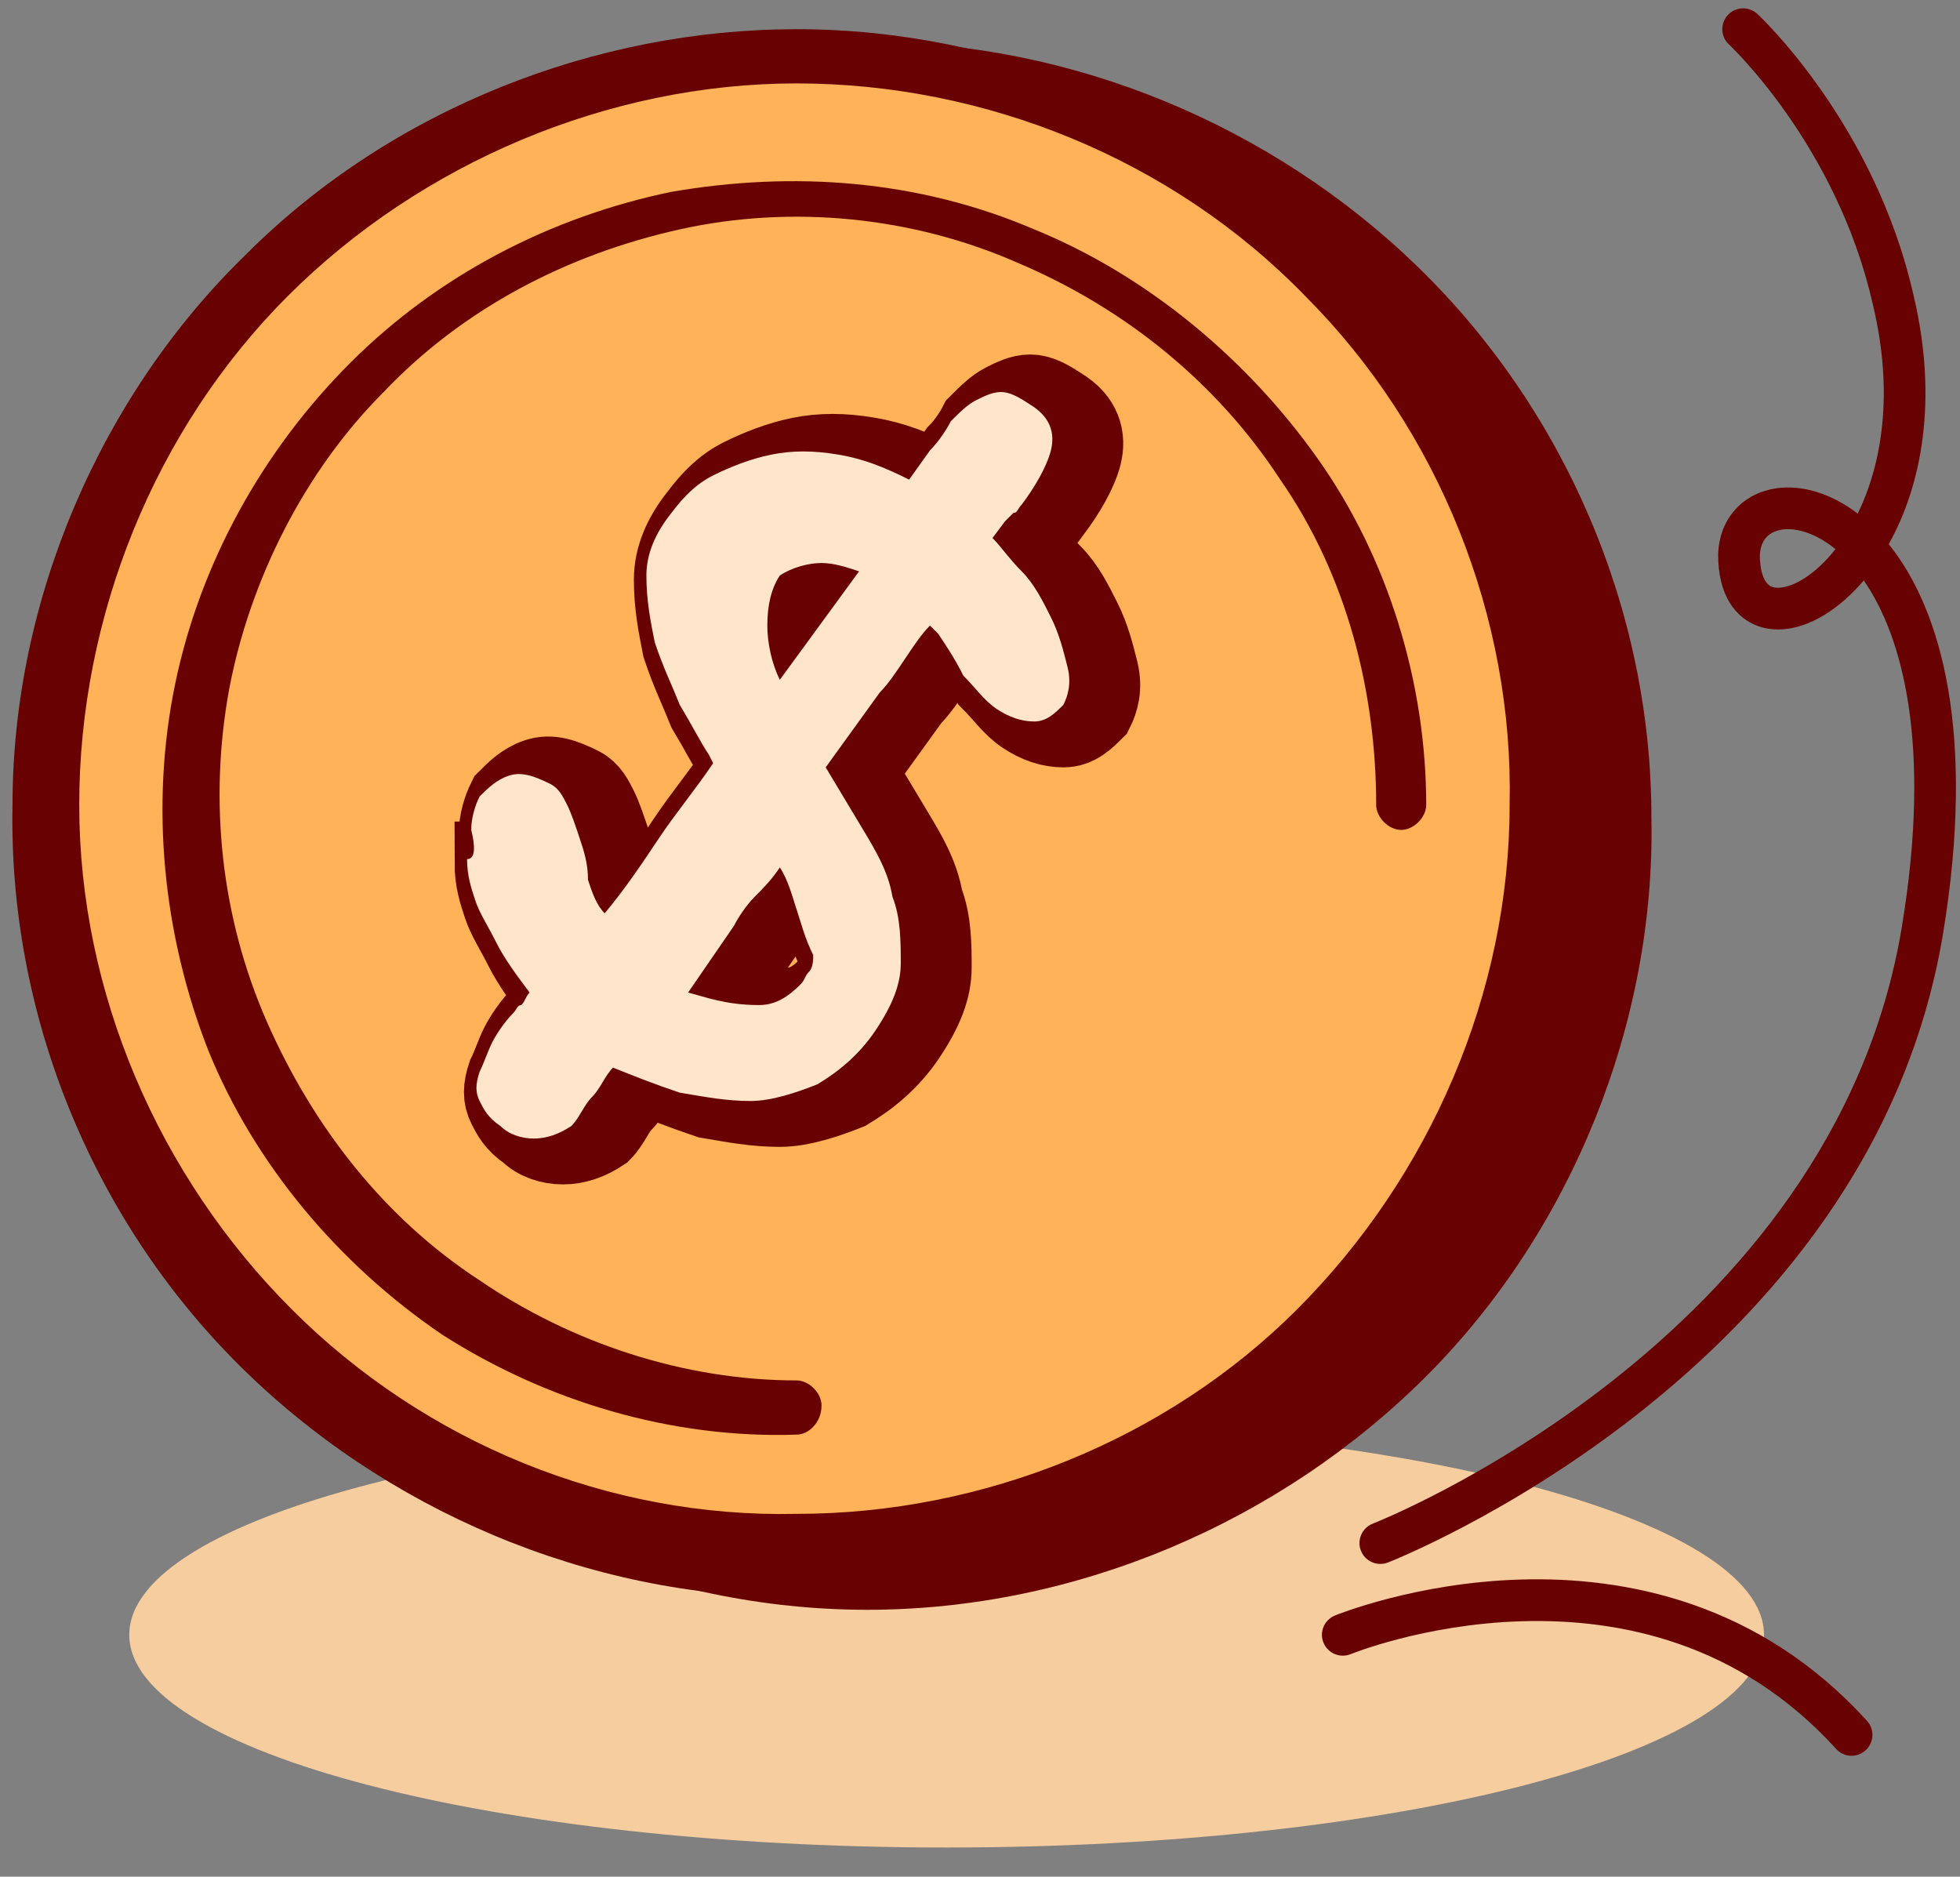
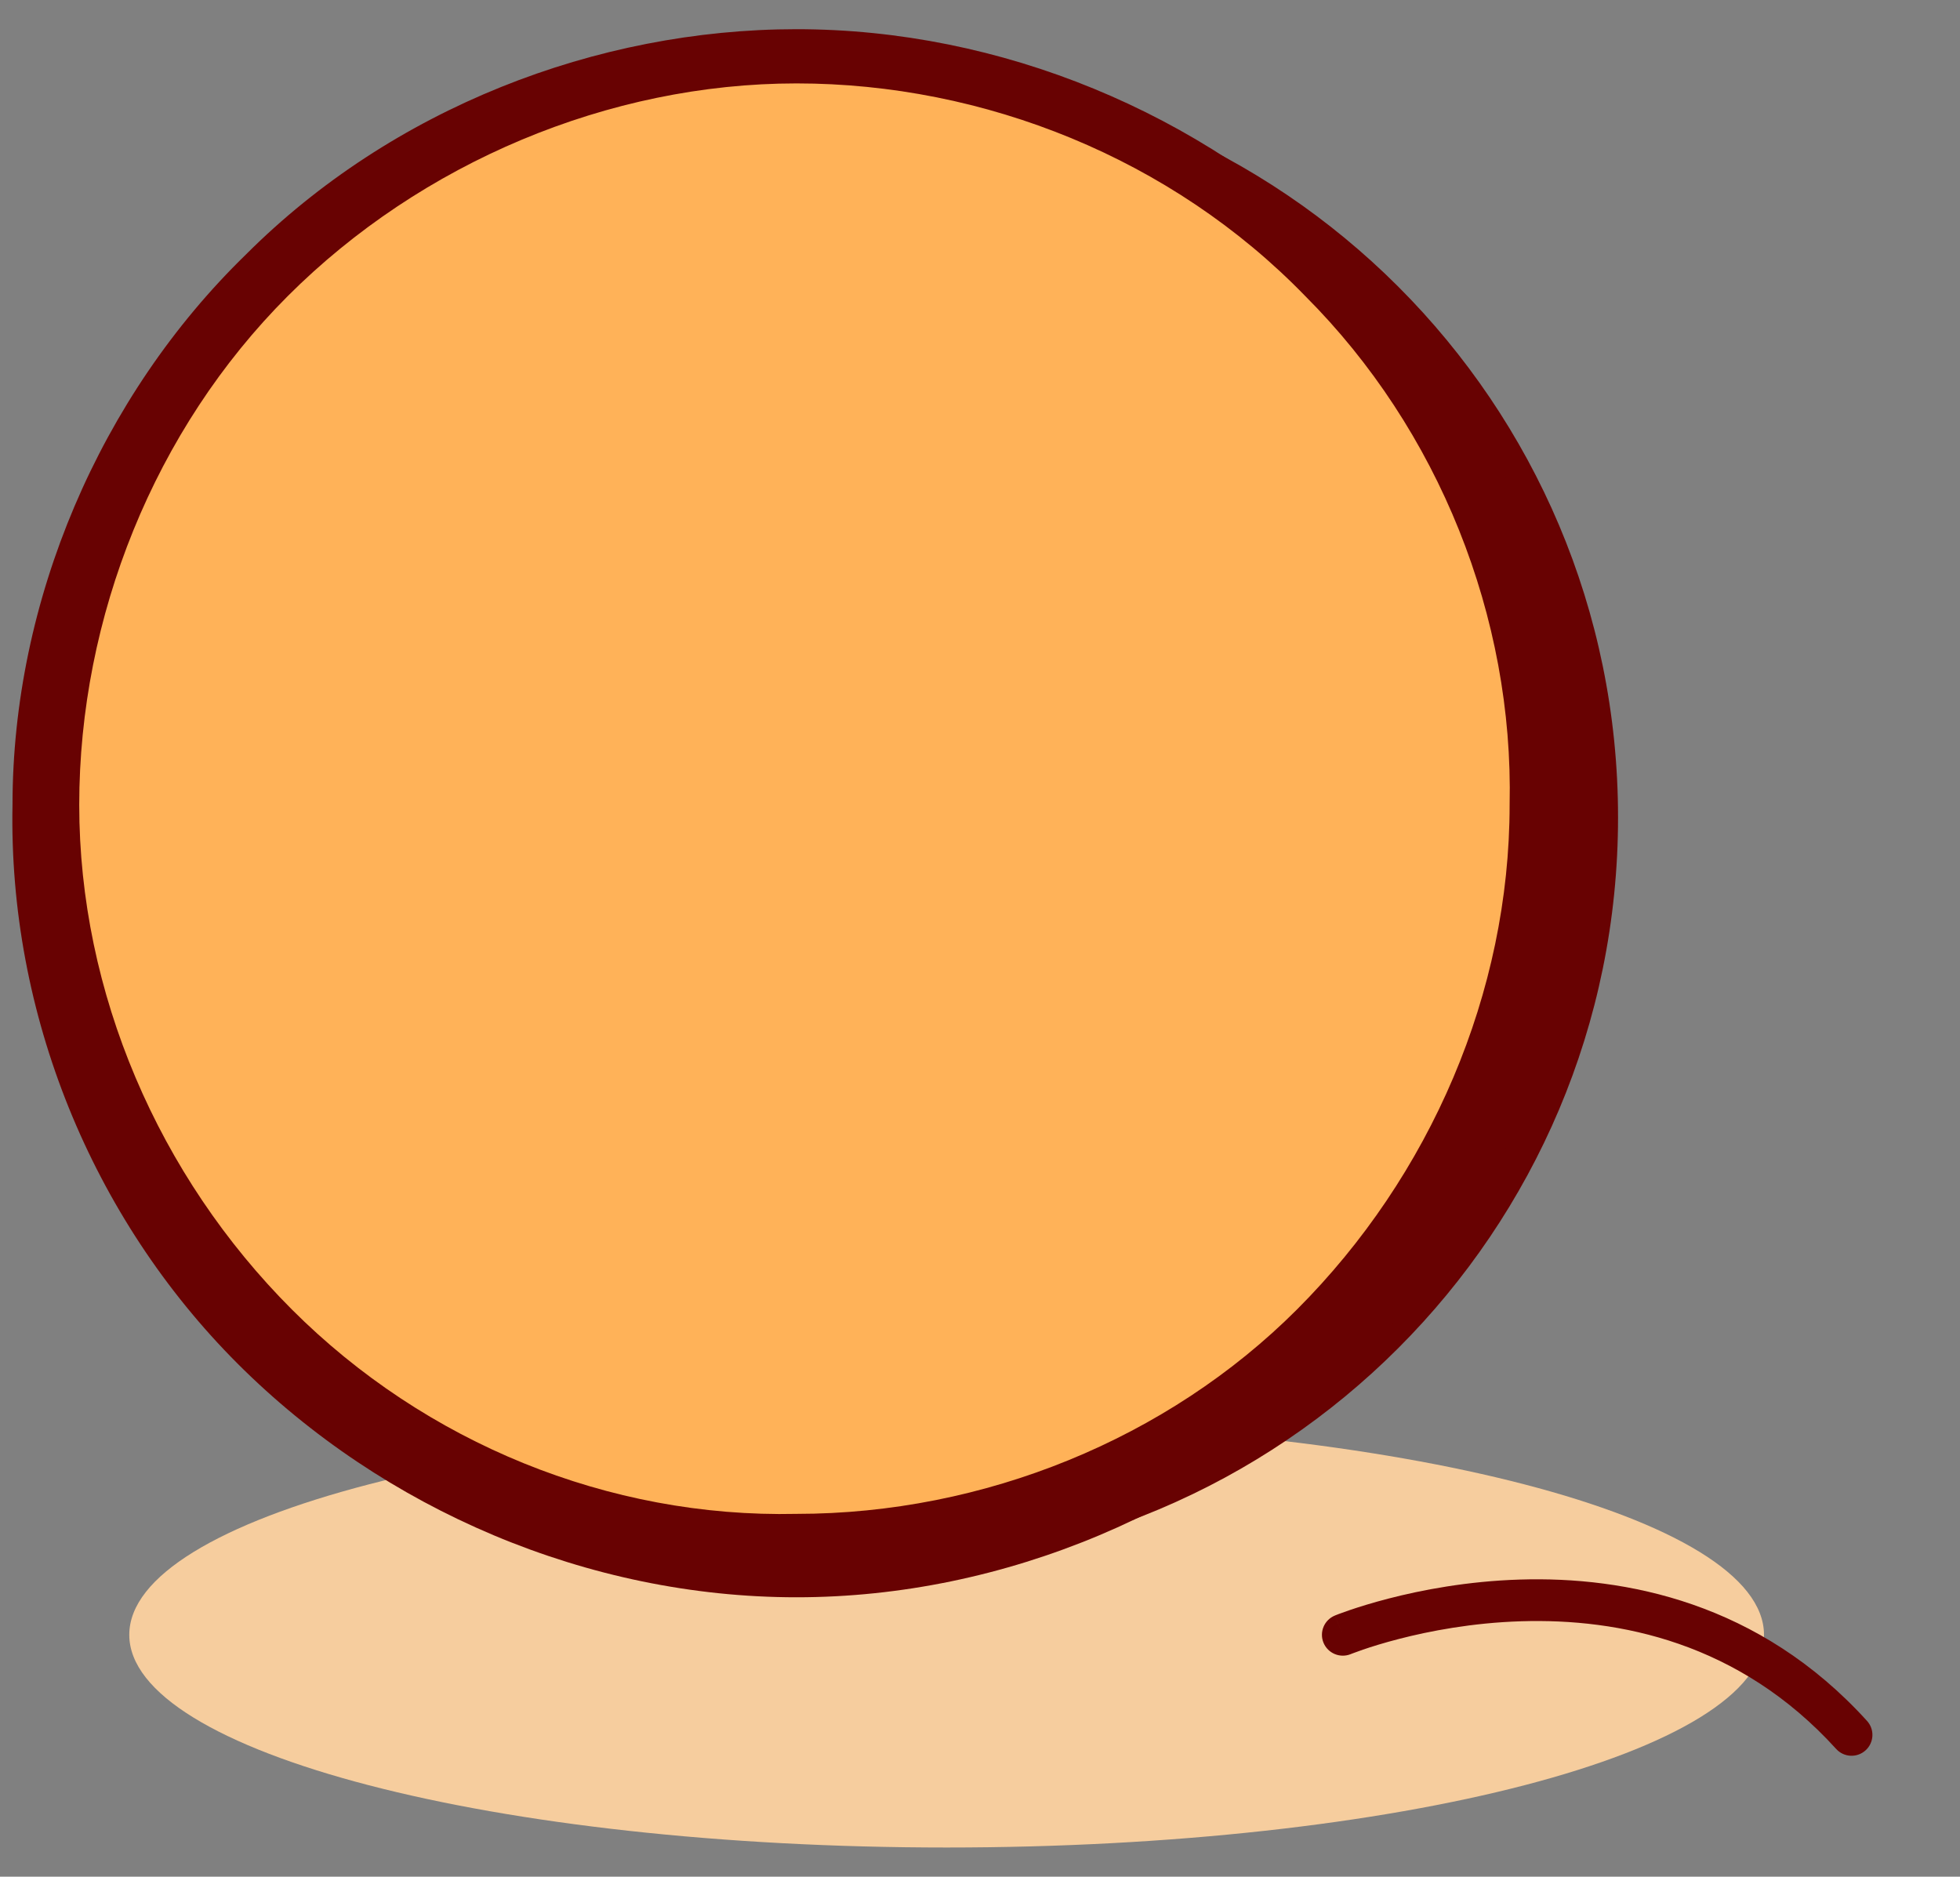
<svg xmlns="http://www.w3.org/2000/svg" width="47" height="45" viewBox="0 0 47 45" fill="none">
  <rect x="0" y="0" width="47" height="45" fill="#808080" stroke="none" />
  <path d="M22.7 44.3C33.525 44.3 42.3 42.016 42.3 39.2C42.3 36.383 33.525 34.1 22.7 34.1C11.875 34.1 3.1 36.383 3.1 39.2C3.1 42.016 11.875 44.3 22.7 44.3Z" fill="#F6CD9E" />
  <path d="M20.8 37.7C29.692 37.7 36.9 30.492 36.9 21.6C36.9 12.708 29.692 5.5 20.8 5.5C11.908 5.5 4.7 12.708 4.7 21.6C4.7 30.492 11.908 37.7 20.8 37.7Z" fill="white" />
  <path d="M20.8 37.6C30.741 37.6 38.8 29.541 38.8 19.6C38.8 9.658 30.741 1.6 20.8 1.6C10.859 1.6 2.8 9.658 2.8 19.6C2.8 29.541 10.859 37.6 20.8 37.6Z" fill="#680202" />
-   <path d="M39.6 19.6C39.7 24.5 37.7 29.5 34.2 33C30.7 36.5 25.8 38.6 20.8 38.6C15.8 38.6 10.9 36.5 7.4 33C4 29.4 2 24.5 2 19.6C2 14.7 4.1 9.8 7.6 6.4C11.1 2.9 16 1 20.8 1C25.7 1 30.5 3 34 6.4C37.5 9.8 39.6 14.6 39.6 19.6ZM38 19.6C38.1 15.1 36.3 10.6 33.1 7.4C29.9 4.2 25.4 2.3 20.9 2.3C16.4 2.3 11.9 4.2 8.7 7.4C5.5 10.6 3.7 15.1 3.7 19.6C3.7 24.1 5.6 28.5 8.8 31.7C12 34.9 16.4 36.7 20.9 36.6C25.4 36.6 29.8 34.8 32.9 31.7C36.1 28.5 37.9 24.1 38 19.6Z" fill="#680202" />
  <path d="M19.1 37.3C29.041 37.3 37.1 29.241 37.1 19.3C37.1 9.359 29.041 1.3 19.1 1.3C9.159 1.3 1.1 9.359 1.1 19.3C1.1 29.241 9.159 37.3 19.1 37.3Z" fill="#FFB258" />
  <path d="M37.9 19.3C38 24.2 36 29.2 32.5 32.7C29 36.2 24.1 38.3 19.1 38.3C14.1 38.3 9.2 36.2 5.7 32.7C2.2 29.2 0.2 24.3 0.3 19.3C0.3 14.4 2.4 9.5 5.9 6.1C9.4 2.6 14.3 0.7 19.1 0.7C24 0.7 28.8 2.7 32.3 6.1C35.8 9.5 37.9 14.4 37.9 19.3ZM36.2 19.3C36.3 14.8 34.5 10.3 31.3 7.1C28.1 3.8 23.6 2 19.1 2C14.6 2 10.1 3.9 6.9 7.1C3.7 10.3 1.9 14.8 1.9 19.3C1.9 23.8 3.8 28.2 7 31.4C10.2 34.6 14.6 36.4 19.1 36.3C23.6 36.3 28 34.5 31.1 31.4C34.3 28.2 36.2 23.8 36.2 19.3Z" fill="#680202" />
-   <path d="M19.1 34.4C16.1 34.5 13.1 33.6 10.6 32C8.1 30.3 6.1 27.9 5 25.2C3.9 22.4 3.6 19.3 4.2 16.4C4.8 13.5 6.3 10.8 8.4 8.7C10.5 6.6 13.2 5.2 16.1 4.6C19 4.1 22 4.3 24.8 5.5C27.5 6.6 29.9 8.6 31.6 11C33.3 13.4 34.2 16.4 34.2 19.3C34.2 19.6 33.9 19.9 33.6 19.9C33.3 19.9 33 19.6 33 19.3C33 16.6 32.3 13.8 30.7 11.5C29.2 9.2 27 7.4 24.4 6.3C21.9 5.2 19 4.9 16.3 5.5C13.6 6.1 11.1 7.4 9.2 9.4C7.3 11.3 6 13.9 5.5 16.5C5 19.2 5.3 22 6.4 24.5C7.5 27 9.2 29.2 11.5 30.7C13.7 32.2 16.4 33.1 19.1 33.1C19.4 33.1 19.7 33.4 19.7 33.7C19.7 34.1 19.4 34.4 19.1 34.4Z" fill="#680202" />
-   <path d="M12 20C12 19.7 12.1 19.4 12.2 19.2C12.4 19 12.6 18.8 12.9 18.7C13.2 18.6 13.5 18.7 13.9 18.9C14.1 19 14.2 19.2 14.3 19.4C14.4 19.6 14.5 19.9 14.6 20.2C14.7 20.5 14.8 20.8 14.8 21.2C14.9 21.5 15 21.8 15.2 22C15.7 21.4 16.1 20.8 16.5 20.2C16.9 19.6 17.4 19 17.8 18.4L17.7 18.2C17.5 17.9 17.3 17.5 17 17C16.8 16.5 16.6 16.1 16.4 15.5C16.3 15 16.2 14.5 16.2 13.9C16.2 13.4 16.4 12.9 16.8 12.4C17.1 12 17.4 11.7 17.8 11.5C18.2 11.3 18.7 11.1 19.2 11C19.7 10.9 20.2 10.9 20.8 11C21.4 11.1 21.9 11.3 22.5 11.6L23 10.9C23.2 10.7 23.4 10.4 23.5 10.2C23.7 10 23.9 9.8 24.1 9.7C24.3 9.6 24.5 9.5 24.7 9.5C24.9 9.5 25.1 9.6 25.4 9.8C25.9 10.1 26 10.5 25.9 10.9C25.8 11.3 25.5 11.8 25.2 12.2C25.1 12.3 25.1 12.4 25 12.4C24.9 12.5 24.9 12.5 24.8 12.6L24.5 13C24.7 13.2 24.9 13.5 25.2 13.8C25.5 14.1 25.7 14.5 25.9 14.9C26.1 15.3 26.2 15.7 26.3 16.1C26.4 16.5 26.3 16.8 26.2 17C26 17.2 25.8 17.4 25.5 17.4C25.2 17.4 24.9 17.3 24.6 17.1C24.3 16.9 24.1 16.6 23.8 16.3C23.6 15.9 23.4 15.6 23.2 15.3L23 15.1C22.8 15.3 22.6 15.6 22.4 15.9C22.2 16.2 22 16.5 21.8 16.7L20.5 18.5C20.8 19 21.1 19.5 21.4 20C21.7 20.5 22 21 22.1 21.6C22.3 22.1 22.3 22.7 22.3 23.2C22.3 23.7 22.1 24.2 21.7 24.8C21.3 25.4 20.8 25.8 20.3 26.1C19.8 26.3 19.2 26.5 18.7 26.5C18.1 26.5 17.6 26.4 17 26.3C16.4 26.1 15.9 25.9 15.4 25.7C15.2 25.9 15.1 26.2 14.9 26.4C14.7 26.6 14.6 26.9 14.4 27.1C14.1 27.3 13.8 27.4 13.5 27.4C13.2 27.4 12.9 27.3 12.7 27.1C12.4 26.9 12.3 26.7 12.2 26.5C12.1 26.3 12.1 26.1 12.2 25.8C12.3 25.6 12.4 25.3 12.5 25.1C12.6 24.9 12.8 24.6 13 24.4C13.1 24.3 13.1 24.2 13.2 24.2C13.3 24.1 13.3 24 13.4 23.9C13.1 23.5 12.8 23.1 12.6 22.7C12.4 22.3 12.2 22 12.1 21.7C12 21.4 11.9 21.1 11.9 20.7C12.1 20.7 12.1 20.4 12 20ZM21.3 13.9C21 13.8 20.7 13.7 20.4 13.7C20.1 13.7 19.7 13.8 19.4 14C19.2 14.3 19.1 14.7 19.1 15.2C19.1 15.6 19.2 16.1 19.4 16.5L21.3 13.9ZM19.8 21.9C19.7 21.6 19.6 21.2 19.4 20.9C19.2 21.2 19 21.4 18.8 21.6C18.6 21.8 18.4 22.1 18.3 22.3L17.2 23.9C17.6 24 18.1 24.2 18.9 24.2C19.3 24.2 19.6 24 19.9 23.7C20 23.6 20 23.5 20.1 23.4C20.2 23.3 20.2 23.1 20.2 23C20 22.6 19.9 22.3 19.8 21.9Z" fill="#680202" stroke="#680202" stroke-width="2" stroke-miterlimit="10" />
-   <path d="M11.3 19.9C11.3 19.6 11.4 19.3 11.5 19.1C11.7 18.9 11.9 18.7 12.2 18.6C12.5 18.5 12.8 18.6 13.2 18.8C13.4 18.9 13.5 19.1 13.6 19.3C13.7 19.5 13.8 19.8 13.9 20.1C14 20.4 14.1 20.7 14.1 21.1C14.2 21.4 14.3 21.7 14.5 21.9C15 21.3 15.4 20.7 15.8 20.1C16.2 19.5 16.7 18.9 17.1 18.3L17 18.1C16.8 17.8 16.6 17.4 16.3 16.9C16.1 16.4 15.9 16 15.7 15.4C15.6 14.9 15.5 14.4 15.5 13.8C15.5 13.3 15.7 12.8 16.1 12.3C16.4 11.9 16.7 11.6 17.1 11.4C17.5 11.2 18 11 18.5 10.9C19 10.8 19.5 10.8 20.1 10.9C20.7 11 21.2 11.2 21.8 11.5L22.3 10.8C22.5 10.6 22.7 10.3 22.8 10.1C23 9.9 23.2 9.7 23.4 9.6C23.6 9.5 23.8 9.4 24 9.4C24.2 9.4 24.4 9.5 24.7 9.7C25.2 10 25.3 10.4 25.2 10.8C25.1 11.2 24.8 11.7 24.5 12.1C24.4 12.2 24.4 12.3 24.3 12.3C24.2 12.4 24.2 12.4 24.1 12.5L23.8 12.9C24 13.1 24.2 13.4 24.5 13.7C24.8 14 25 14.4 25.2 14.8C25.4 15.2 25.5 15.6 25.6 16C25.7 16.4 25.6 16.7 25.5 16.9C25.3 17.1 25.1 17.3 24.8 17.3C24.5 17.3 24.2 17.2 23.9 17C23.6 16.8 23.4 16.5 23.1 16.2C22.9 15.8 22.7 15.5 22.5 15.2L22.3 15C22.1 15.2 21.9 15.5 21.7 15.8C21.5 16.1 21.3 16.4 21.1 16.6L19.8 18.4C20.1 18.9 20.4 19.4 20.7 19.9C21 20.4 21.3 20.9 21.4 21.5C21.6 22 21.6 22.6 21.6 23.1C21.6 23.6 21.4 24.1 21 24.7C20.6 25.3 20.1 25.7 19.6 26C19.1 26.2 18.5 26.4 18 26.4C17.4 26.4 16.9 26.3 16.3 26.2C15.7 26 15.2 25.8 14.7 25.6C14.5 25.8 14.4 26.1 14.2 26.3C14 26.5 13.9 26.8 13.7 27C13.4 27.2 13.1 27.3 12.8 27.3C12.5 27.3 12.2 27.2 12 27C11.7 26.8 11.6 26.6 11.5 26.4C11.4 26.2 11.4 26 11.5 25.7C11.6 25.5 11.7 25.2 11.8 25C11.9 24.8 12.1 24.5 12.3 24.3C12.4 24.2 12.4 24.1 12.5 24.1C12.6 24 12.6 23.9 12.7 23.8C12.4 23.4 12.1 23 11.9 22.6C11.7 22.2 11.5 21.9 11.4 21.6C11.3 21.3 11.2 21 11.2 20.6C11.4 20.6 11.4 20.3 11.3 19.9ZM20.6 13.7C20.3 13.6 20 13.5 19.7 13.5C19.4 13.5 19 13.6 18.7 13.8C18.5 14.1 18.4 14.5 18.4 15C18.4 15.4 18.5 15.9 18.7 16.3L20.6 13.7ZM19.1 21.8C19 21.5 18.9 21.1 18.7 20.8C18.5 21.1 18.3 21.3 18.1 21.5C17.9 21.7 17.7 22 17.6 22.2L16.5 23.8C16.9 23.9 17.4 24.1 18.2 24.1C18.6 24.1 18.9 23.9 19.2 23.6C19.3 23.5 19.3 23.4 19.4 23.3C19.5 23.2 19.5 23 19.5 22.9C19.3 22.5 19.2 22.1 19.1 21.8Z" fill="#FFE6CA" />
-   <path fill-rule="evenodd" clip-rule="evenodd" d="M41.433 0.36C41.621 0.158 41.937 0.146 42.14 0.333L41.8 0.7C42.14 0.333 42.14 0.333 42.14 0.334L42.141 0.334L42.141 0.335L42.144 0.337L42.151 0.344L42.178 0.369C42.2 0.391 42.233 0.422 42.273 0.463C42.354 0.545 42.468 0.664 42.608 0.819C42.886 1.128 43.265 1.582 43.672 2.163C44.485 3.324 45.419 5.008 45.887 7.087C46.484 9.597 46.073 11.649 45.291 13.048C46.56 14.623 47.382 17.603 46.594 22.382C45.715 27.703 42.361 31.477 39.272 33.906C37.724 35.122 36.232 36.01 35.126 36.594C34.573 36.886 34.115 37.103 33.794 37.247C33.634 37.319 33.507 37.373 33.42 37.41C33.377 37.428 33.343 37.442 33.32 37.451L33.293 37.462L33.285 37.465L33.283 37.466L33.282 37.466C33.282 37.466 33.282 37.466 33.1 37L33.282 37.466C33.024 37.566 32.734 37.439 32.634 37.182C32.534 36.924 32.661 36.635 32.919 36.534L32.919 36.534L32.919 36.534L32.919 36.534L32.924 36.532L32.946 36.523C32.965 36.516 32.995 36.503 33.035 36.487C33.114 36.454 33.232 36.403 33.384 36.335C33.688 36.198 34.126 35.991 34.659 35.71C35.725 35.147 37.164 34.291 38.654 33.12C41.639 30.773 44.785 27.198 45.607 22.219C46.327 17.854 45.624 15.264 44.693 13.918C44.62 14.004 44.546 14.085 44.47 14.162C43.868 14.778 43.113 15.183 42.414 15.077C42.044 15.021 41.721 14.822 41.503 14.49C41.293 14.171 41.2 13.762 41.2 13.3C41.2 13.296 41.2 13.293 41.2 13.289C41.2 13.286 41.2 13.283 41.201 13.28C41.217 12.864 41.36 12.493 41.619 12.209C41.876 11.927 42.223 11.762 42.599 11.708C43.218 11.62 43.912 11.832 44.547 12.315C45.117 11.151 45.422 9.451 44.914 7.316L44.912 7.31L44.912 7.31C44.481 5.391 43.615 3.826 42.853 2.737C42.473 2.194 42.12 1.772 41.864 1.488C41.737 1.346 41.633 1.238 41.563 1.168C41.528 1.132 41.501 1.106 41.484 1.089L41.465 1.071L41.461 1.067L41.461 1.067C41.461 1.067 41.46 1.067 41.46 1.067M41.433 0.36C41.246 0.563 41.258 0.879 41.46 1.067L41.433 0.36ZM44.014 13.168C43.518 12.762 43.05 12.654 42.739 12.698C42.565 12.723 42.44 12.793 42.357 12.884C42.276 12.972 42.21 13.107 42.2 13.311C42.202 13.643 42.27 13.837 42.339 13.941C42.399 14.033 42.471 14.075 42.564 14.089C42.794 14.123 43.245 13.985 43.755 13.463C43.843 13.374 43.929 13.275 44.014 13.168Z" fill="#680202" />
  <path fill-rule="evenodd" clip-rule="evenodd" d="M32.2 39.2L32.01 38.738C31.754 38.843 31.632 39.135 31.737 39.39C31.842 39.645 32.134 39.767 32.39 39.663L32.39 39.663L32.39 39.663L32.392 39.662L32.404 39.657C32.416 39.652 32.435 39.645 32.46 39.636C32.51 39.617 32.586 39.589 32.685 39.555C32.883 39.487 33.175 39.395 33.542 39.3C34.277 39.11 35.305 38.911 36.478 38.875C38.821 38.803 41.708 39.378 44.03 41.936C44.215 42.141 44.531 42.156 44.736 41.97C44.94 41.785 44.956 41.469 44.77 41.264C42.191 38.422 38.978 37.797 36.447 37.875C35.182 37.914 34.079 38.128 33.292 38.332C32.898 38.434 32.581 38.534 32.361 38.609C32.252 38.646 32.166 38.678 32.106 38.7C32.077 38.711 32.053 38.72 32.037 38.727L32.018 38.734L32.013 38.736L32.011 38.737L32.01 38.737C32.01 38.738 32.01 38.738 32.2 39.2Z" fill="#680202" />
</svg>